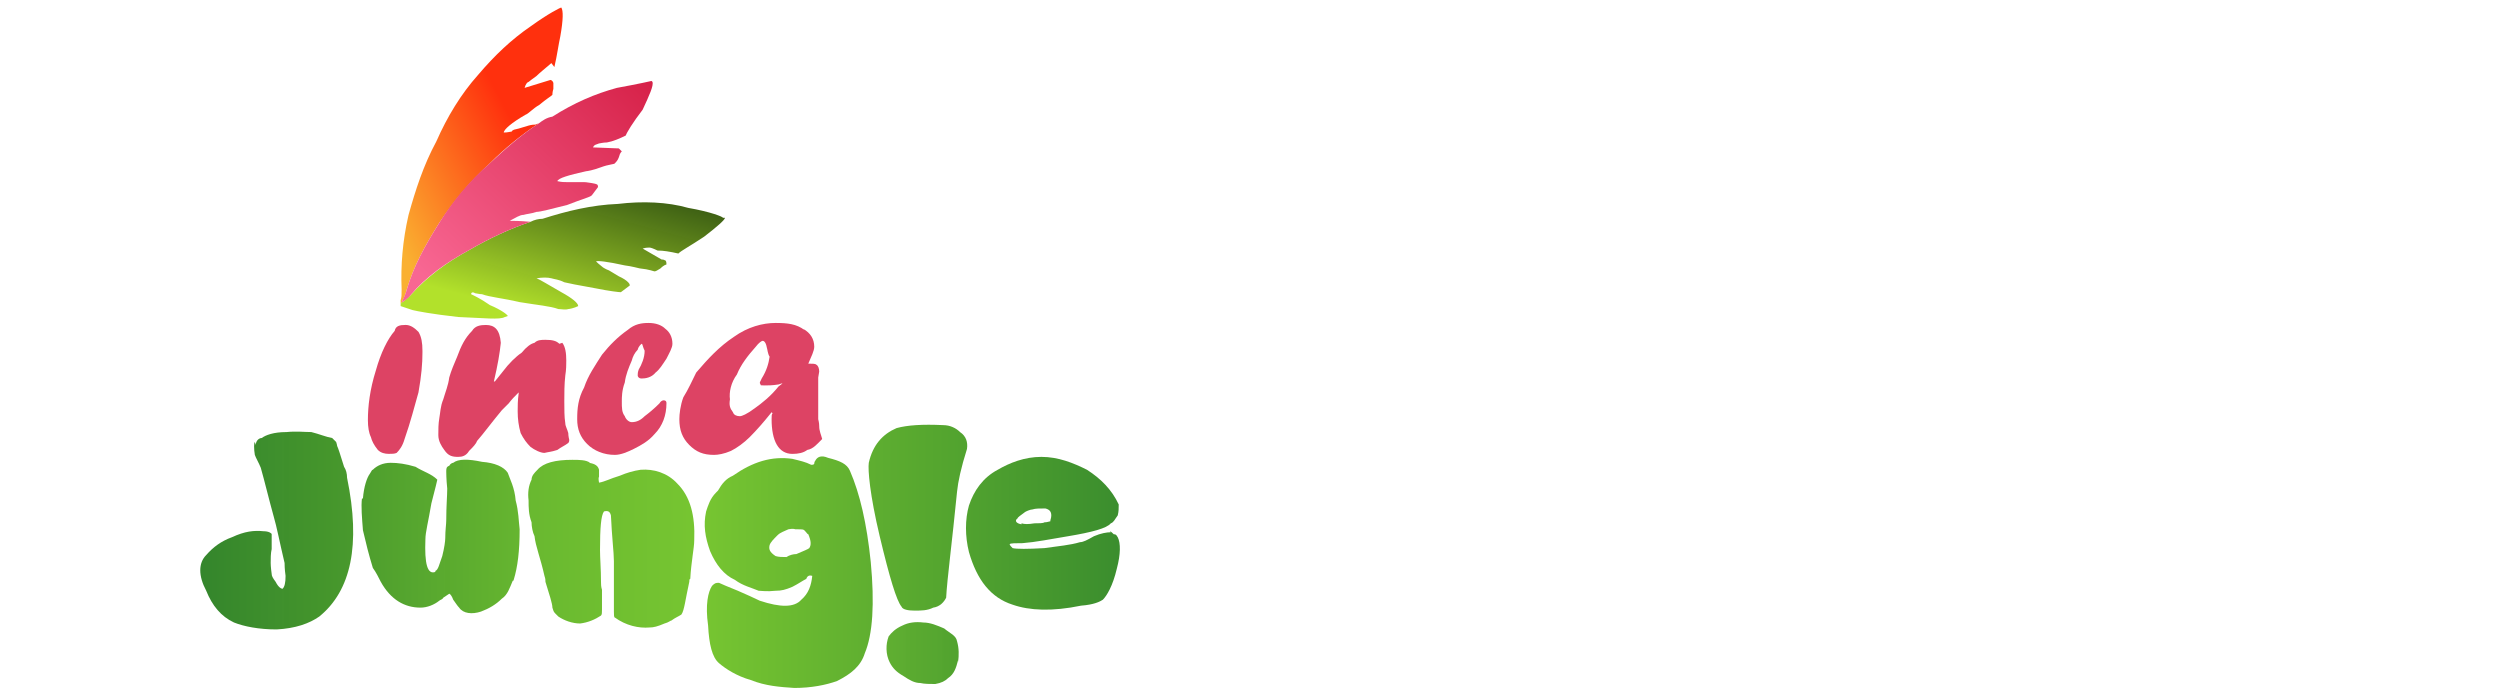
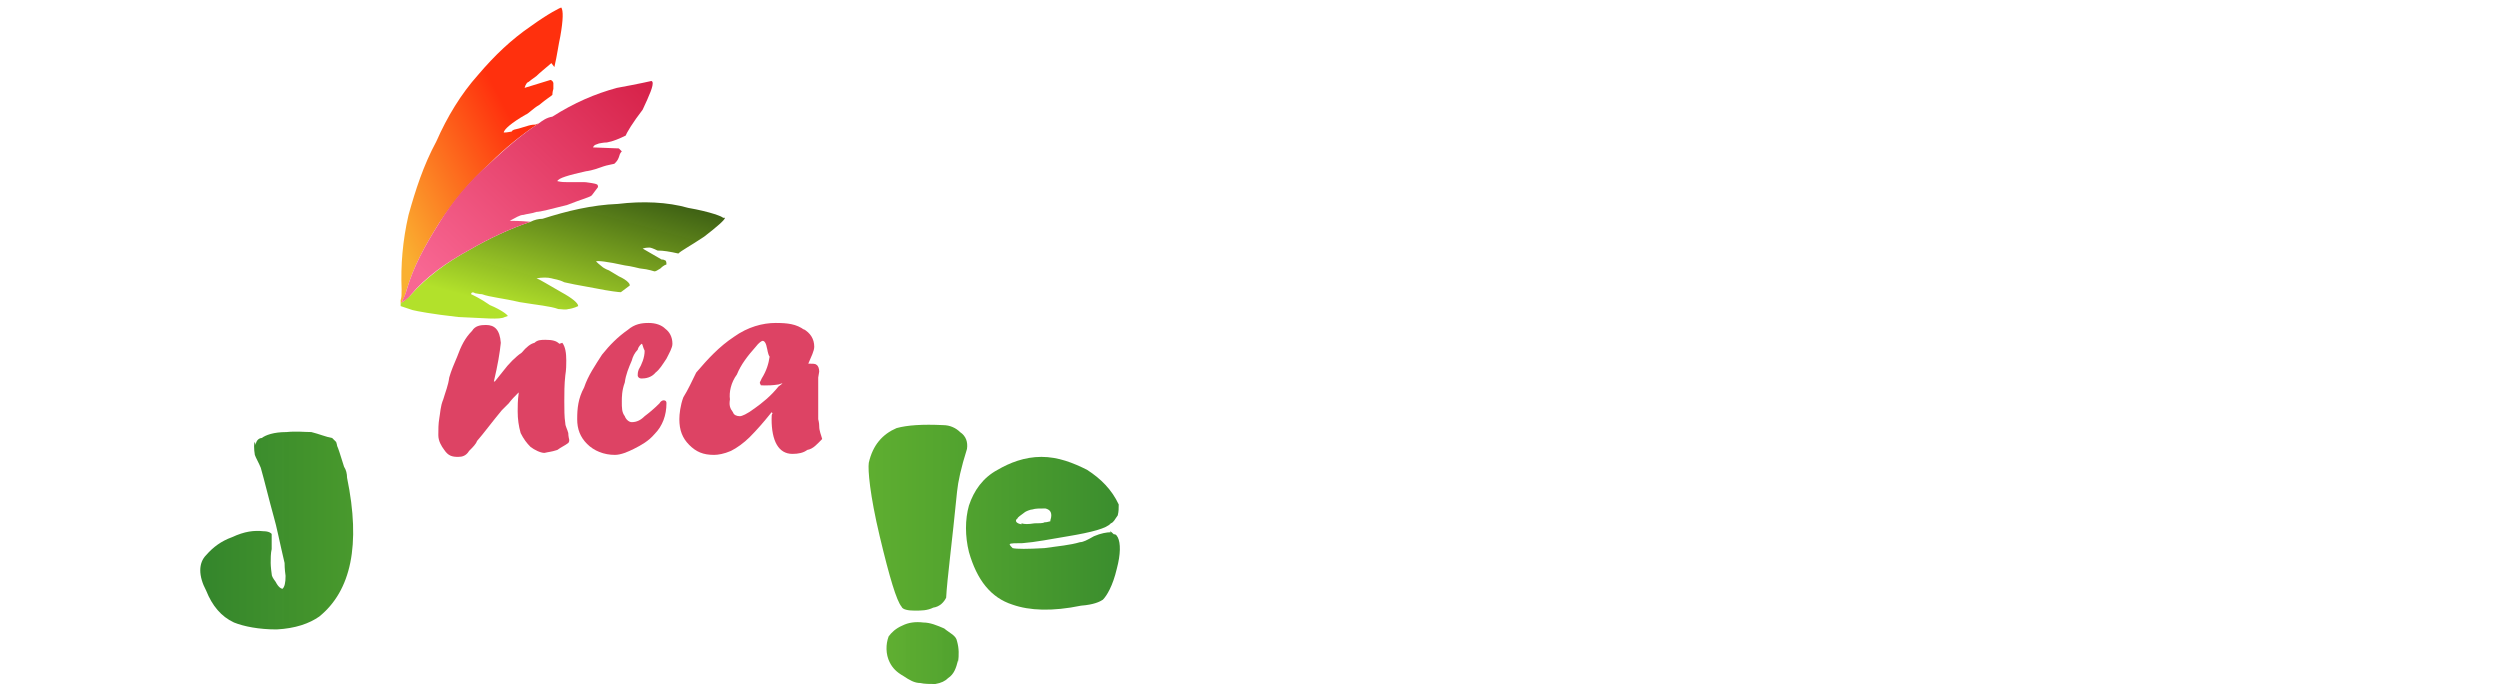
<svg xmlns="http://www.w3.org/2000/svg" width="250" height="70" clip-rule="evenodd">
  <defs>
    <linearGradient id="svg_28" x1="0.058" x2="1" y1="0.895" y2="0">
      <stop offset="0.015" stop-color="#faaf2f" stop-opacity="0.992" />
      <stop offset="0.624" stop-color="#ff2e0b" stop-opacity="0.992" />
    </linearGradient>
    <linearGradient id="svg_31" x1="0.073" x2="1" y1="0.855" y2="0">
      <stop offset="0" stop-color="#f86692" stop-opacity="0.996" />
      <stop offset="1" stop-color="#d62047" stop-opacity="0.996" />
    </linearGradient>
    <linearGradient id="svg_39" x1="0.316" x2="0.968" y1="0.883" y2="0">
      <stop offset="0" stop-color="#b2e12a" stop-opacity="0.996" />
      <stop offset="1" stop-color="#32540f" stop-opacity="0.988" />
    </linearGradient>
    <linearGradient id="svg_49" spreadMethod="pad">
      <stop offset="0" stop-color="#32842a" stop-opacity="0.992" />
      <stop offset="1" stop-color="#499a2c" stop-opacity="0.996" />
    </linearGradient>
    <linearGradient id="svg_50" spreadMethod="pad">
      <stop offset="0" stop-color="#4c9d2c" stop-opacity="0.992" />
      <stop offset="1" stop-color="#65b52f" stop-opacity="0.996" />
    </linearGradient>
    <linearGradient id="svg_51" spreadMethod="pad">
      <stop offset="0" stop-color="#68b82f" stop-opacity="0.996" />
      <stop offset="1" stop-color="#76c530" stop-opacity="0.996" />
    </linearGradient>
    <linearGradient id="svg_52" spreadMethod="pad">
      <stop offset="0" stop-color="#76c530" stop-opacity="0.996" />
      <stop offset="1" stop-color="#5eae2f" stop-opacity="0.996" />
    </linearGradient>
    <linearGradient id="svg_55" spreadMethod="repeat" x1="0" x2="1" y1="0" y2="0">
      <stop offset="0" stop-color="#5eae2f" stop-opacity="0.988" />
      <stop offset="1" stop-color="#50a22e" stop-opacity="0.996" />
    </linearGradient>
    <linearGradient id="svg_56" spreadMethod="pad" x1="0" x2="1" y1="0" y2="0">
      <stop offset="0" stop-color="#5eae2f" stop-opacity="0.996" />
      <stop offset="1" stop-color="#50a22e" stop-opacity="0.996" />
    </linearGradient>
    <linearGradient id="svg_57" spreadMethod="pad">
      <stop offset="0" stop-color="#50a22e" stop-opacity="0.996" />
      <stop offset="1" stop-color="#3a8d2d" stop-opacity="0.996" />
    </linearGradient>
  </defs>
  <g class="layer">
    <title>Layer 1</title>
    <g id="svg_58">
      <path class="fil2" d="m55.437,6.706c0.298,-1.289 0.397,-2.182 0.595,-3.075c0.298,-1.686 0.298,-2.579 0.099,-2.876c-0.099,0 -1.289,0.595 -3.075,1.885c-1.885,1.289 -3.571,2.876 -5.257,4.86c-1.686,1.885 -3.075,4.166 -4.166,6.646c-1.289,2.38 -2.083,4.86 -2.777,7.34c-0.595,2.579 -0.793,5.059 -0.694,7.439c0,0.595 0,0.793 -0.099,1.091l0,0.298l0.099,0l0.099,-0.298c0.099,-0.099 0.298,-0.595 0.397,-0.992c0.694,-2.38 1.785,-4.364 3.273,-6.745c1.389,-2.083 3.075,-4.166 5.059,-5.951c1.488,-1.488 3.174,-2.876 4.86,-3.967c0,0 -0.099,0 -0.298,0.099c-0.397,0 -0.694,0.099 -0.694,0.099l-0.992,0.298c-0.397,0.099 -0.595,0.099 -0.694,0.298c-0.099,0 -0.397,0.099 -0.793,0.099c0,-0.298 0.793,-0.992 2.182,-1.785c0.298,-0.099 0.694,-0.595 1.389,-0.992c0.694,-0.595 1.091,-0.793 1.289,-0.992c0,0 0,-0.298 0.099,-0.595c0,-0.298 0,-0.595 0,-0.595c-0.099,-0.298 -0.298,-0.298 -0.298,-0.298l-2.579,0.793c0.099,-0.397 0.298,-0.595 0.397,-0.595c0.099,-0.099 0.397,-0.298 0.793,-0.595c0.298,-0.298 0.793,-0.694 1.488,-1.289l0.298,0.397z" fill="url(#svg_28)" id="svg_4" />
      <path class="fil3" d="m72.299,21.782c0,-0.099 -1.19,-0.595 -3.472,-0.992c-2.083,-0.595 -4.563,-0.694 -7.042,-0.397c-2.579,0.099 -5.059,0.694 -7.538,1.488c-0.397,0 -0.793,0.099 -1.19,0.298c-2.083,0.694 -4.166,1.686 -6.05,2.777c-2.38,1.289 -4.364,2.777 -5.951,4.563c-0.298,0.298 -0.694,0.595 -0.793,0.694c-0.099,0 -0.099,0 -0.099,0.099l-0.099,0c0,0.099 0,0.099 0,0.298l1.19,0.397c0.397,0.099 1.885,0.397 4.563,0.694c2.579,0.099 4.166,0.298 4.662,0l0.298,-0.099c0,-0.099 -0.595,-0.595 -1.785,-1.091c-0.992,-0.694 -1.686,-0.992 -1.885,-1.091c0,-0.099 0.099,-0.298 0.397,-0.099c0.099,0 0.397,0.099 0.694,0.099c0.793,0.298 2.083,0.397 3.769,0.793c1.785,0.298 3.075,0.397 3.868,0.694c0.298,0 0.694,0.099 0.992,0c0.099,0 0.595,-0.099 0.992,-0.298c0,-0.298 -0.595,-0.793 -1.686,-1.389c-1.389,-0.793 -2.182,-1.289 -2.48,-1.389c0.595,-0.099 1.091,-0.099 1.488,0c0.298,0.099 0.694,0.099 1.289,0.397c0.397,0.099 1.389,0.298 3.075,0.595c1.488,0.298 2.38,0.397 2.579,0.397l0.793,-0.595c0.298,-0.099 -0.099,-0.595 -0.992,-0.992l-0.992,-0.595c-0.298,-0.099 -0.595,-0.298 -0.595,-0.298c-0.099,-0.099 -0.397,-0.298 -0.694,-0.595c0.099,-0.099 1.091,0 2.876,0.397c0.099,0 0.694,0.099 1.488,0.298c0.992,0.099 1.389,0.298 1.488,0.298c0.099,0 0.298,-0.099 0.595,-0.298c0.099,-0.099 0.298,-0.298 0.595,-0.397c0,-0.099 0,-0.298 -0.099,-0.397c-0.099,0 -0.099,-0.099 -0.397,-0.099l-1.885,-1.091c0.298,-0.099 0.595,-0.099 0.694,-0.099c0.099,0 0.397,0.099 0.793,0.298c0.595,0 1.19,0.099 2.083,0.298c0.298,-0.298 1.091,-0.694 2.579,-1.686c1.289,-0.992 2.083,-1.686 2.083,-1.885l-0.198,0z" fill="url(#svg_39)" id="svg_5" />
      <path class="fil1" d="m65.157,8.095c0,0 -1.289,0.298 -3.472,0.694c-2.182,0.595 -4.265,1.488 -6.447,2.876c-0.595,0.099 -0.992,0.397 -1.389,0.694c-1.686,1.091 -3.273,2.48 -4.86,3.967c-2.083,1.785 -3.769,3.868 -5.059,5.951c-1.488,2.38 -2.579,4.364 -3.273,6.745c-0.099,0.397 -0.298,0.793 -0.397,0.992l-0.099,0.298c0,-0.099 0,-0.099 0.099,-0.099c0.099,-0.099 0.595,-0.397 0.793,-0.694c1.488,-1.785 3.571,-3.273 5.951,-4.563c1.885,-1.091 3.967,-2.083 6.05,-2.777c-1.091,-0.099 -1.785,-0.099 -2.083,-0.099c0.595,-0.298 0.992,-0.595 1.389,-0.595c0.298,-0.099 0.694,-0.099 1.289,-0.298c0.397,0 1.488,-0.298 3.075,-0.694c1.488,-0.595 2.38,-0.793 2.48,-0.992l0.595,-0.793c0,-0.298 -0.099,-0.298 -0.595,-0.397c-0.595,-0.099 -0.694,-0.099 -0.793,-0.099l-0.992,0c-0.397,0 -0.694,0 -0.694,0c-0.298,0 -0.595,0 -0.992,-0.099c0.099,-0.298 1.091,-0.595 2.876,-0.992c0.099,0 0.694,-0.099 1.488,-0.397c0.793,-0.298 1.389,-0.298 1.389,-0.397c0.099,-0.099 0.298,-0.298 0.397,-0.595c0.099,-0.298 0.099,-0.397 0.298,-0.595c-0.099,-0.099 -0.298,-0.298 -0.298,-0.298l-2.579,-0.099c0.099,-0.298 0.397,-0.298 0.595,-0.397c0.099,0 0.397,-0.099 0.793,-0.099c0.595,-0.099 1.289,-0.397 1.885,-0.694c0.099,-0.298 0.694,-1.289 1.686,-2.579c0.694,-1.488 1.091,-2.38 0.992,-2.777l-0.099,-0.099z" fill="url(#svg_31)" id="svg_3" />
      <path class="fil4" d="m80.432,32.99c-0.793,-0.595 -1.686,-0.694 -2.876,-0.694c-1.289,0 -2.777,0.397 -4.166,1.389c-1.488,0.992 -2.579,2.182 -3.769,3.571c-0.397,0.793 -0.793,1.686 -1.289,2.48c-0.298,0.793 -0.397,1.686 -0.397,2.182c0,1.091 0.298,1.885 0.992,2.579c0.694,0.694 1.389,0.992 2.48,0.992c0.397,0 0.992,-0.099 1.686,-0.397c0.595,-0.298 1.289,-0.793 1.885,-1.389c0.694,-0.694 1.389,-1.488 2.182,-2.48l0.099,0.099c-0.099,0.099 -0.099,0.298 -0.099,0.595c0,2.182 0.694,3.472 2.083,3.472c0.595,0 1.091,-0.099 1.488,-0.397c0.595,-0.099 0.992,-0.595 1.488,-1.091c-0.099,-0.397 -0.298,-0.793 -0.298,-1.289c0,-0.099 0,-0.298 -0.099,-0.694l0,-1.686c0,-0.793 0,-1.686 0,-2.48l0.099,-0.595c0,-0.298 -0.099,-0.595 -0.298,-0.694c-0.099,-0.099 -0.397,-0.099 -0.793,-0.099c0.298,-0.694 0.595,-1.289 0.595,-1.686c0,-0.793 -0.397,-1.389 -1.091,-1.785l0.099,0.099zm-3.769,1.686l0,0c0.099,0.298 0.099,0.694 0.298,0.992c-0.099,0.694 -0.298,1.389 -0.793,2.182c-0.099,0.298 -0.298,0.397 -0.099,0.595c-0.099,0.099 0.099,0.099 0.397,0.099c0.298,0 0.793,0 1.389,-0.099l0.298,-0.099l0.099,0l-0.397,0.298c-0.793,0.992 -1.686,1.686 -2.38,2.182c-0.793,0.595 -1.289,0.793 -1.488,0.793c-0.298,0 -0.595,-0.099 -0.694,-0.397c-0.298,-0.397 -0.397,-0.694 -0.298,-1.289c-0.099,-0.694 0.099,-1.686 0.694,-2.48c0.397,-0.992 1.091,-1.885 1.885,-2.777c0.298,-0.397 0.595,-0.595 0.694,-0.595c0.099,0 0.298,0.099 0.397,0.595z" fill="#d72148" fill-opacity="0.84" id="svg_6" />
      <path class="fil4" d="m55.933,34.379c-0.298,-0.298 -0.694,-0.397 -1.389,-0.397c-0.397,0 -0.793,0 -1.091,0.298c-0.397,0.099 -0.793,0.397 -1.289,0.992c-0.595,0.397 -1.289,1.091 -1.885,1.885l-0.793,0.992l-0.099,0c0.397,-1.686 0.595,-2.876 0.694,-3.868c-0.099,-1.289 -0.595,-1.785 -1.488,-1.785c-0.595,0 -1.091,0.099 -1.389,0.595c-0.694,0.694 -1.091,1.488 -1.488,2.579c-0.298,0.694 -0.595,1.389 -0.793,2.083c-0.099,0.793 -0.397,1.488 -0.595,2.182c-0.298,0.694 -0.298,1.389 -0.397,1.885c-0.099,0.595 -0.099,1.091 -0.099,1.686c0,0.595 0.298,1.091 0.595,1.488c0.397,0.595 0.793,0.694 1.389,0.694c0.397,0 0.793,-0.099 1.091,-0.595c0.397,-0.397 0.694,-0.694 0.793,-0.992c0.694,-0.793 1.488,-1.885 2.48,-3.075l0.694,-0.694c0.298,-0.397 0.595,-0.694 0.992,-1.091l0,0.099c-0.099,0.694 -0.099,1.289 -0.099,1.785c0,0.793 0.099,1.488 0.298,2.182c0.298,0.595 0.595,0.992 0.992,1.389c0.397,0.298 0.992,0.595 1.389,0.595c0.397,-0.099 0.694,-0.099 1.289,-0.298c0.397,-0.298 0.694,-0.397 1.091,-0.694c0,0 0.099,-0.099 0.099,-0.298c0,0 -0.099,-0.397 -0.099,-0.694c-0.099,-0.397 -0.298,-0.694 -0.298,-0.992c-0.099,-0.595 -0.099,-1.389 -0.099,-2.182c0,-0.793 0,-1.686 0.099,-2.579c0.099,-0.595 0.099,-1.091 0.099,-1.488c0,-0.793 -0.099,-1.389 -0.397,-1.785l-0.298,0.099z" fill="#d72148" fill-opacity="0.84" id="svg_7" />
      <path class="fil4" d="m64.86,32.296c-0.694,0 -1.389,0.099 -2.083,0.694c-0.992,0.694 -1.785,1.488 -2.579,2.48c-0.694,1.091 -1.389,2.083 -1.785,3.273c-0.595,1.091 -0.694,2.083 -0.694,3.174c0,0.992 0.298,1.785 0.992,2.48c0.694,0.694 1.686,1.091 2.777,1.091c0.595,0 1.289,-0.298 1.885,-0.595c0.793,-0.397 1.488,-0.793 2.083,-1.488c0.793,-0.793 1.19,-1.885 1.19,-3.075c0,-0.099 0,-0.298 -0.298,-0.298c-0.099,0 -0.298,0.099 -0.397,0.298c-0.595,0.595 -1.091,0.992 -1.488,1.289c-0.397,0.397 -0.793,0.595 -1.289,0.595c-0.298,0 -0.595,-0.298 -0.694,-0.595c-0.298,-0.397 -0.298,-0.793 -0.298,-1.488c0,-0.397 0,-1.091 0.298,-1.885c0.099,-0.793 0.397,-1.488 0.694,-2.182c0.099,-0.397 0.298,-0.793 0.595,-1.091c0.099,-0.397 0.397,-0.595 0.397,-0.595c0.099,0 0.099,0.298 0.298,0.694c0,0.694 -0.298,1.389 -0.595,1.885c-0.099,0.298 -0.099,0.397 -0.099,0.595c0,0.099 0.099,0.298 0.397,0.298c0.397,0 0.992,-0.099 1.389,-0.595c0.397,-0.298 0.694,-0.793 1.091,-1.389c0.298,-0.595 0.595,-1.091 0.595,-1.488c0,-0.694 -0.298,-1.19 -0.694,-1.488c-0.397,-0.397 -0.992,-0.595 -1.686,-0.595z" fill="#d72148" fill-opacity="0.84" id="svg_8" />
      <path class="fil7" d="m95.806,66.218c0.099,-0.694 0.099,-1.389 -0.099,-2.083c-0.099,-0.595 -0.694,-0.793 -1.289,-1.289c-0.694,-0.298 -1.389,-0.595 -2.083,-0.595c-0.793,-0.099 -1.488,0 -2.083,0.298c-0.694,0.298 -1.091,0.694 -1.389,1.091c-0.298,0.793 -0.298,1.785 0.099,2.579c0.298,0.595 0.694,0.992 1.389,1.389c0.595,0.397 1.091,0.694 1.686,0.694c0.397,0.099 0.992,0.099 1.488,0.099c0.595,-0.099 0.992,-0.298 1.289,-0.595c0.595,-0.397 0.793,-0.992 0.992,-1.785l0,0.198z" fill="url(#svg_55)" id="svg_12" />
-       <path class="fil4" d="m42.245,35.073c0,-0.793 -0.099,-1.389 -0.397,-1.885c-0.397,-0.397 -0.793,-0.694 -1.289,-0.694c-0.595,0 -0.992,0.099 -1.091,0.595c-0.694,0.793 -1.389,2.182 -1.885,3.967c-0.595,1.885 -0.793,3.571 -0.793,4.959c0,0.694 0.099,1.289 0.298,1.686c0.099,0.397 0.298,0.793 0.694,1.289c0.298,0.298 0.694,0.397 1.091,0.397c0.298,0 0.595,0 0.793,-0.099c0.298,-0.298 0.595,-0.694 0.793,-1.389c0.595,-1.686 0.992,-3.273 1.389,-4.662c0.298,-1.686 0.397,-2.876 0.397,-3.967l0,-0.198z" fill="#d72148" fill-opacity="0.84" id="svg_14" />
      <path class="fil0" d="m111.081,53.225c-0.397,0 -0.992,0.099 -1.686,0.397c-0.694,0.397 -1.091,0.595 -1.389,0.595c-0.992,0.298 -2.182,0.397 -3.571,0.595c-1.686,0.099 -2.777,0.099 -3.174,0c-0.099,-0.099 -0.298,-0.298 -0.298,-0.397c0.099,-0.099 0.595,-0.099 1.289,-0.099c1.289,-0.099 2.777,-0.397 4.563,-0.694c2.38,-0.397 3.868,-0.793 4.265,-1.289c0.298,-0.099 0.397,-0.397 0.694,-0.793c0.099,-0.397 0.099,-0.694 0.099,-1.091c-0.694,-1.488 -1.785,-2.579 -3.174,-3.472c-1.389,-0.694 -2.876,-1.289 -4.563,-1.289c-1.686,0 -3.174,0.595 -4.364,1.289c-1.488,0.793 -2.38,2.083 -2.876,3.571c-0.397,1.389 -0.397,3.075 0,4.662c0.793,2.777 2.182,4.563 4.364,5.257c1.686,0.595 3.967,0.694 6.844,0.099c1.289,-0.099 1.885,-0.397 2.182,-0.595c0.397,-0.397 0.992,-1.389 1.389,-3.075c0.397,-1.488 0.397,-2.579 0.099,-3.174c-0.099,-0.099 -0.099,-0.298 -0.397,-0.298c-0.099,-0.099 -0.298,-0.298 -0.397,-0.298l0.099,0.099zm-8.927,-0.793l0,0c-0.595,-0.099 -0.694,-0.397 -0.397,-0.595c0,-0.099 0.298,-0.298 0.694,-0.595c0.099,-0.099 0.595,-0.298 0.793,-0.298c0.298,-0.099 0.694,-0.099 1.289,-0.099c0.397,0.099 0.595,0.298 0.595,0.694c0,0.298 -0.099,0.397 -0.099,0.595c-0.099,0 -0.298,0.099 -0.595,0.099c-0.099,0.099 -0.595,0.099 -0.992,0.099c-0.595,0.099 -0.992,0.099 -1.289,0l0,0.099z" fill="url(#svg_57)" id="svg_2" />
-       <path class="fil5" d="m59.008,46.281c-0.397,-0.298 -1.091,-0.298 -1.785,-0.298c-1.686,0 -2.876,0.298 -3.472,0.992c-0.298,0.298 -0.595,0.595 -0.595,0.992c-0.298,0.595 -0.397,1.289 -0.298,2.083c0,0.694 0,1.389 0.298,2.182c0,0.397 0.099,0.992 0.298,1.389c0.099,0.992 0.595,2.182 0.992,3.967c0.099,0.298 0.099,0.397 0.099,0.595c0.397,1.289 0.694,2.182 0.694,2.579c0.099,0.298 0.099,0.397 0.298,0.595c0,0 0.099,0.099 0.298,0.298c0.595,0.397 1.389,0.694 2.182,0.694c0.793,-0.099 1.488,-0.397 2.083,-0.793c0.099,-0.099 0.099,-0.298 0.099,-0.595c0,-0.099 0,-0.397 0,-0.595l0,-1.389c-0.099,-0.298 -0.099,-0.595 -0.099,-0.793c0,-1.289 -0.099,-2.38 -0.099,-3.174c0,-2.182 0.099,-3.472 0.397,-3.868c0.397,-0.099 0.595,0 0.694,0.397c0.099,2.182 0.298,3.769 0.298,4.563l0,4.364c0,0 0,0.298 0,0.694c0,0.298 0,0.595 0.099,0.595c1.091,0.793 2.38,1.091 3.472,0.992c0.397,0 0.793,-0.099 1.488,-0.397c0.397,-0.099 0.595,-0.298 0.694,-0.298c0.397,-0.298 0.694,-0.397 0.992,-0.595c0.298,-0.397 0.397,-1.488 0.793,-3.273c0,-0.099 0,-0.298 0.099,-0.298c0.099,-1.785 0.397,-3.075 0.397,-3.868c0.099,-2.48 -0.397,-4.364 -1.686,-5.654c-0.992,-1.091 -2.38,-1.488 -3.67,-1.389c-0.694,0.099 -1.389,0.298 -2.083,0.595c-0.992,0.298 -1.488,0.595 -2.083,0.694c0,-0.099 -0.099,-0.397 0,-0.595c0,-0.397 0,-0.595 0,-0.694c-0.099,-0.397 -0.397,-0.595 -0.992,-0.694l0.099,0z" fill="url(#svg_51)" id="svg_9" />
-       <path class="fil6" d="m71.604,49.257c-0.595,0.595 -0.793,1.289 -0.992,1.885c-0.298,1.389 -0.099,2.579 0.397,3.967c0.595,1.389 1.389,2.38 2.48,2.876c0.793,0.595 1.686,0.793 2.38,1.091c0.298,0 0.793,0.099 1.686,0c0.595,0 0.992,-0.099 1.686,-0.397c0.595,-0.298 0.992,-0.595 1.389,-0.793c0.099,-0.298 0.298,-0.397 0.595,-0.298c-0.099,0.992 -0.397,1.785 -1.091,2.38c-0.694,0.793 -2.083,0.793 -4.166,0.099c-0.595,-0.298 -1.289,-0.595 -2.182,-0.992c-0.992,-0.397 -1.686,-0.694 -1.885,-0.793c-0.298,0 -0.397,0 -0.694,0.298c-0.397,0.595 -0.694,1.885 -0.397,3.967c0.099,1.885 0.397,3.174 1.091,3.769c0.694,0.595 1.785,1.289 3.174,1.686c1.488,0.595 2.876,0.694 4.364,0.793c1.686,0 3.174,-0.298 4.265,-0.694c1.389,-0.694 2.38,-1.488 2.777,-2.777c0.793,-1.885 0.992,-4.959 0.595,-9.125c-0.397,-3.868 -1.091,-6.844 -2.083,-9.125c-0.298,-0.694 -0.992,-0.992 -2.182,-1.289c-0.694,-0.298 -1.091,-0.099 -1.289,0.298c-0.099,0.099 -0.099,0.298 -0.099,0.298c-0.099,0.099 -0.099,0.099 -0.298,0.099c-0.595,-0.298 -1.091,-0.397 -1.885,-0.595c-2.083,-0.298 -3.967,0.298 -5.951,1.686c-0.694,0.298 -1.091,0.793 -1.488,1.488l-0.198,0.198zm8.133,3.67l0,0c0.397,0 0.595,0 0.694,0.099c0.298,0.298 0.298,0.397 0.397,0.397c0.298,0.694 0.298,1.091 0.099,1.389c-0.099,0.099 -0.595,0.298 -1.289,0.595c-0.298,0 -0.694,0.099 -0.992,0.298c-0.397,0 -0.793,0 -1.091,-0.099c-0.595,-0.397 -0.694,-0.694 -0.595,-1.091c0.099,-0.298 0.397,-0.595 0.793,-0.992c0.298,-0.298 0.694,-0.397 1.091,-0.595c0.099,0 0.397,-0.099 0.694,0l0.198,0z" fill="url(#svg_52)" id="svg_10" />
      <path class="fil7" d="m94.318,42.512c-2.083,-0.099 -3.571,0 -4.662,0.298c-1.389,0.595 -2.38,1.686 -2.777,3.472c-0.099,0.694 0.099,3.174 1.091,7.34c0.992,4.166 1.686,6.447 2.182,7.042c0.099,0.298 0.694,0.397 1.289,0.397c0.694,0 1.289,0 1.885,-0.298c0.694,-0.099 1.091,-0.595 1.289,-0.992c0.099,-1.885 0.595,-5.554 1.091,-10.613c0.099,-0.992 0.397,-2.38 0.992,-4.265c0.099,-0.694 -0.099,-1.289 -0.694,-1.686c-0.397,-0.397 -0.992,-0.694 -1.686,-0.694z" fill="url(#svg_56)" id="svg_11" />
      <path class="fil8" d="m25.483,44.199c-0.099,0.099 -0.099,0.694 0,1.289c0.099,0.298 0.397,0.793 0.595,1.289c0.397,1.389 0.793,3.075 1.289,4.86c0.298,0.992 0.595,2.579 1.091,4.662c0,0.099 0,0.595 0.099,1.289c0,0.694 -0.099,1.091 -0.298,1.289c-0.099,0 -0.397,-0.099 -0.694,-0.694c-0.298,-0.397 -0.397,-0.595 -0.397,-0.793c-0.099,-0.694 -0.099,-1.091 -0.099,-1.091c0,-0.397 0,-0.992 0.099,-1.389c0,-0.992 0,-1.389 0,-1.488c0,-0.099 -0.298,-0.298 -0.793,-0.298c-0.992,-0.099 -1.885,0 -3.174,0.595c-1.091,0.397 -1.885,0.992 -2.579,1.785c-0.793,0.793 -0.793,2.083 0,3.571c0.595,1.488 1.488,2.579 2.777,3.174c0.992,0.397 2.48,0.694 4.265,0.694c1.885,-0.099 3.273,-0.595 4.265,-1.289c3.174,-2.579 4.166,-7.141 2.777,-13.886c0,-0.397 -0.099,-0.793 -0.298,-1.091c-0.397,-1.289 -0.595,-1.885 -0.694,-2.083c0,-0.099 -0.099,-0.397 -0.099,-0.397c-0.099,-0.099 -0.298,-0.298 -0.397,-0.397c-0.595,-0.099 -1.289,-0.397 -2.083,-0.595c-0.694,0 -1.488,-0.099 -2.48,0c-1.289,0 -2.083,0.298 -2.48,0.595c-0.298,0 -0.595,0.298 -0.595,0.694l-0.099,-0.298z" fill="url(#svg_49)" id="svg_13" />
-       <path class="fil9" d="m36.195,49.852c-0.099,0.793 0,1.885 0.099,3.174c0.298,1.289 0.595,2.48 0.992,3.769c0.298,0.397 0.595,0.992 0.793,1.389c0.992,1.785 2.38,2.579 3.967,2.579c0.694,0 1.389,-0.298 1.885,-0.694c0.099,-0.099 0.298,-0.099 0.397,-0.298l0.595,-0.397c0.099,0 0.298,0.298 0.397,0.595c0.298,0.397 0.397,0.595 0.595,0.793c0.397,0.595 1.289,0.694 2.182,0.397c0.793,-0.298 1.488,-0.694 2.083,-1.289c0.595,-0.397 0.793,-1.091 1.091,-1.785c0.099,0 0.099,-0.099 0.099,-0.099c0.397,-1.289 0.595,-2.876 0.595,-5.059c-0.099,-0.793 -0.099,-1.785 -0.397,-2.876c-0.099,-1.289 -0.595,-2.182 -0.793,-2.777c-0.397,-0.595 -1.289,-0.992 -2.579,-1.091c-1.389,-0.298 -2.38,-0.298 -2.876,0.099c-0.099,0 -0.298,0.099 -0.397,0.298c-0.298,0.099 -0.298,0.298 -0.298,0.595c0,0.099 0,0.694 0.099,1.686c0,0.694 -0.099,1.785 -0.099,3.174c0,0.397 -0.099,0.992 -0.099,1.785c0,0.298 -0.099,0.992 -0.298,1.785c-0.298,0.793 -0.397,1.389 -0.694,1.488c0,0 0,0 0,0.099c-0.793,0.298 -1.091,-0.793 -0.992,-3.273c0,-0.694 0.298,-1.785 0.595,-3.571c0.397,-1.488 0.595,-2.38 0.595,-2.38c-0.595,-0.595 -1.389,-0.793 -2.182,-1.289c-0.992,-0.298 -1.785,-0.397 -2.48,-0.397c-0.793,0 -1.389,0.298 -1.785,0.694c-0.099,0 -0.099,0.099 -0.298,0.397c-0.298,0.397 -0.595,1.289 -0.694,2.48l-0.099,0z" fill="url(#svg_50)" id="svg_15" />
    </g>
  </g>
</svg>